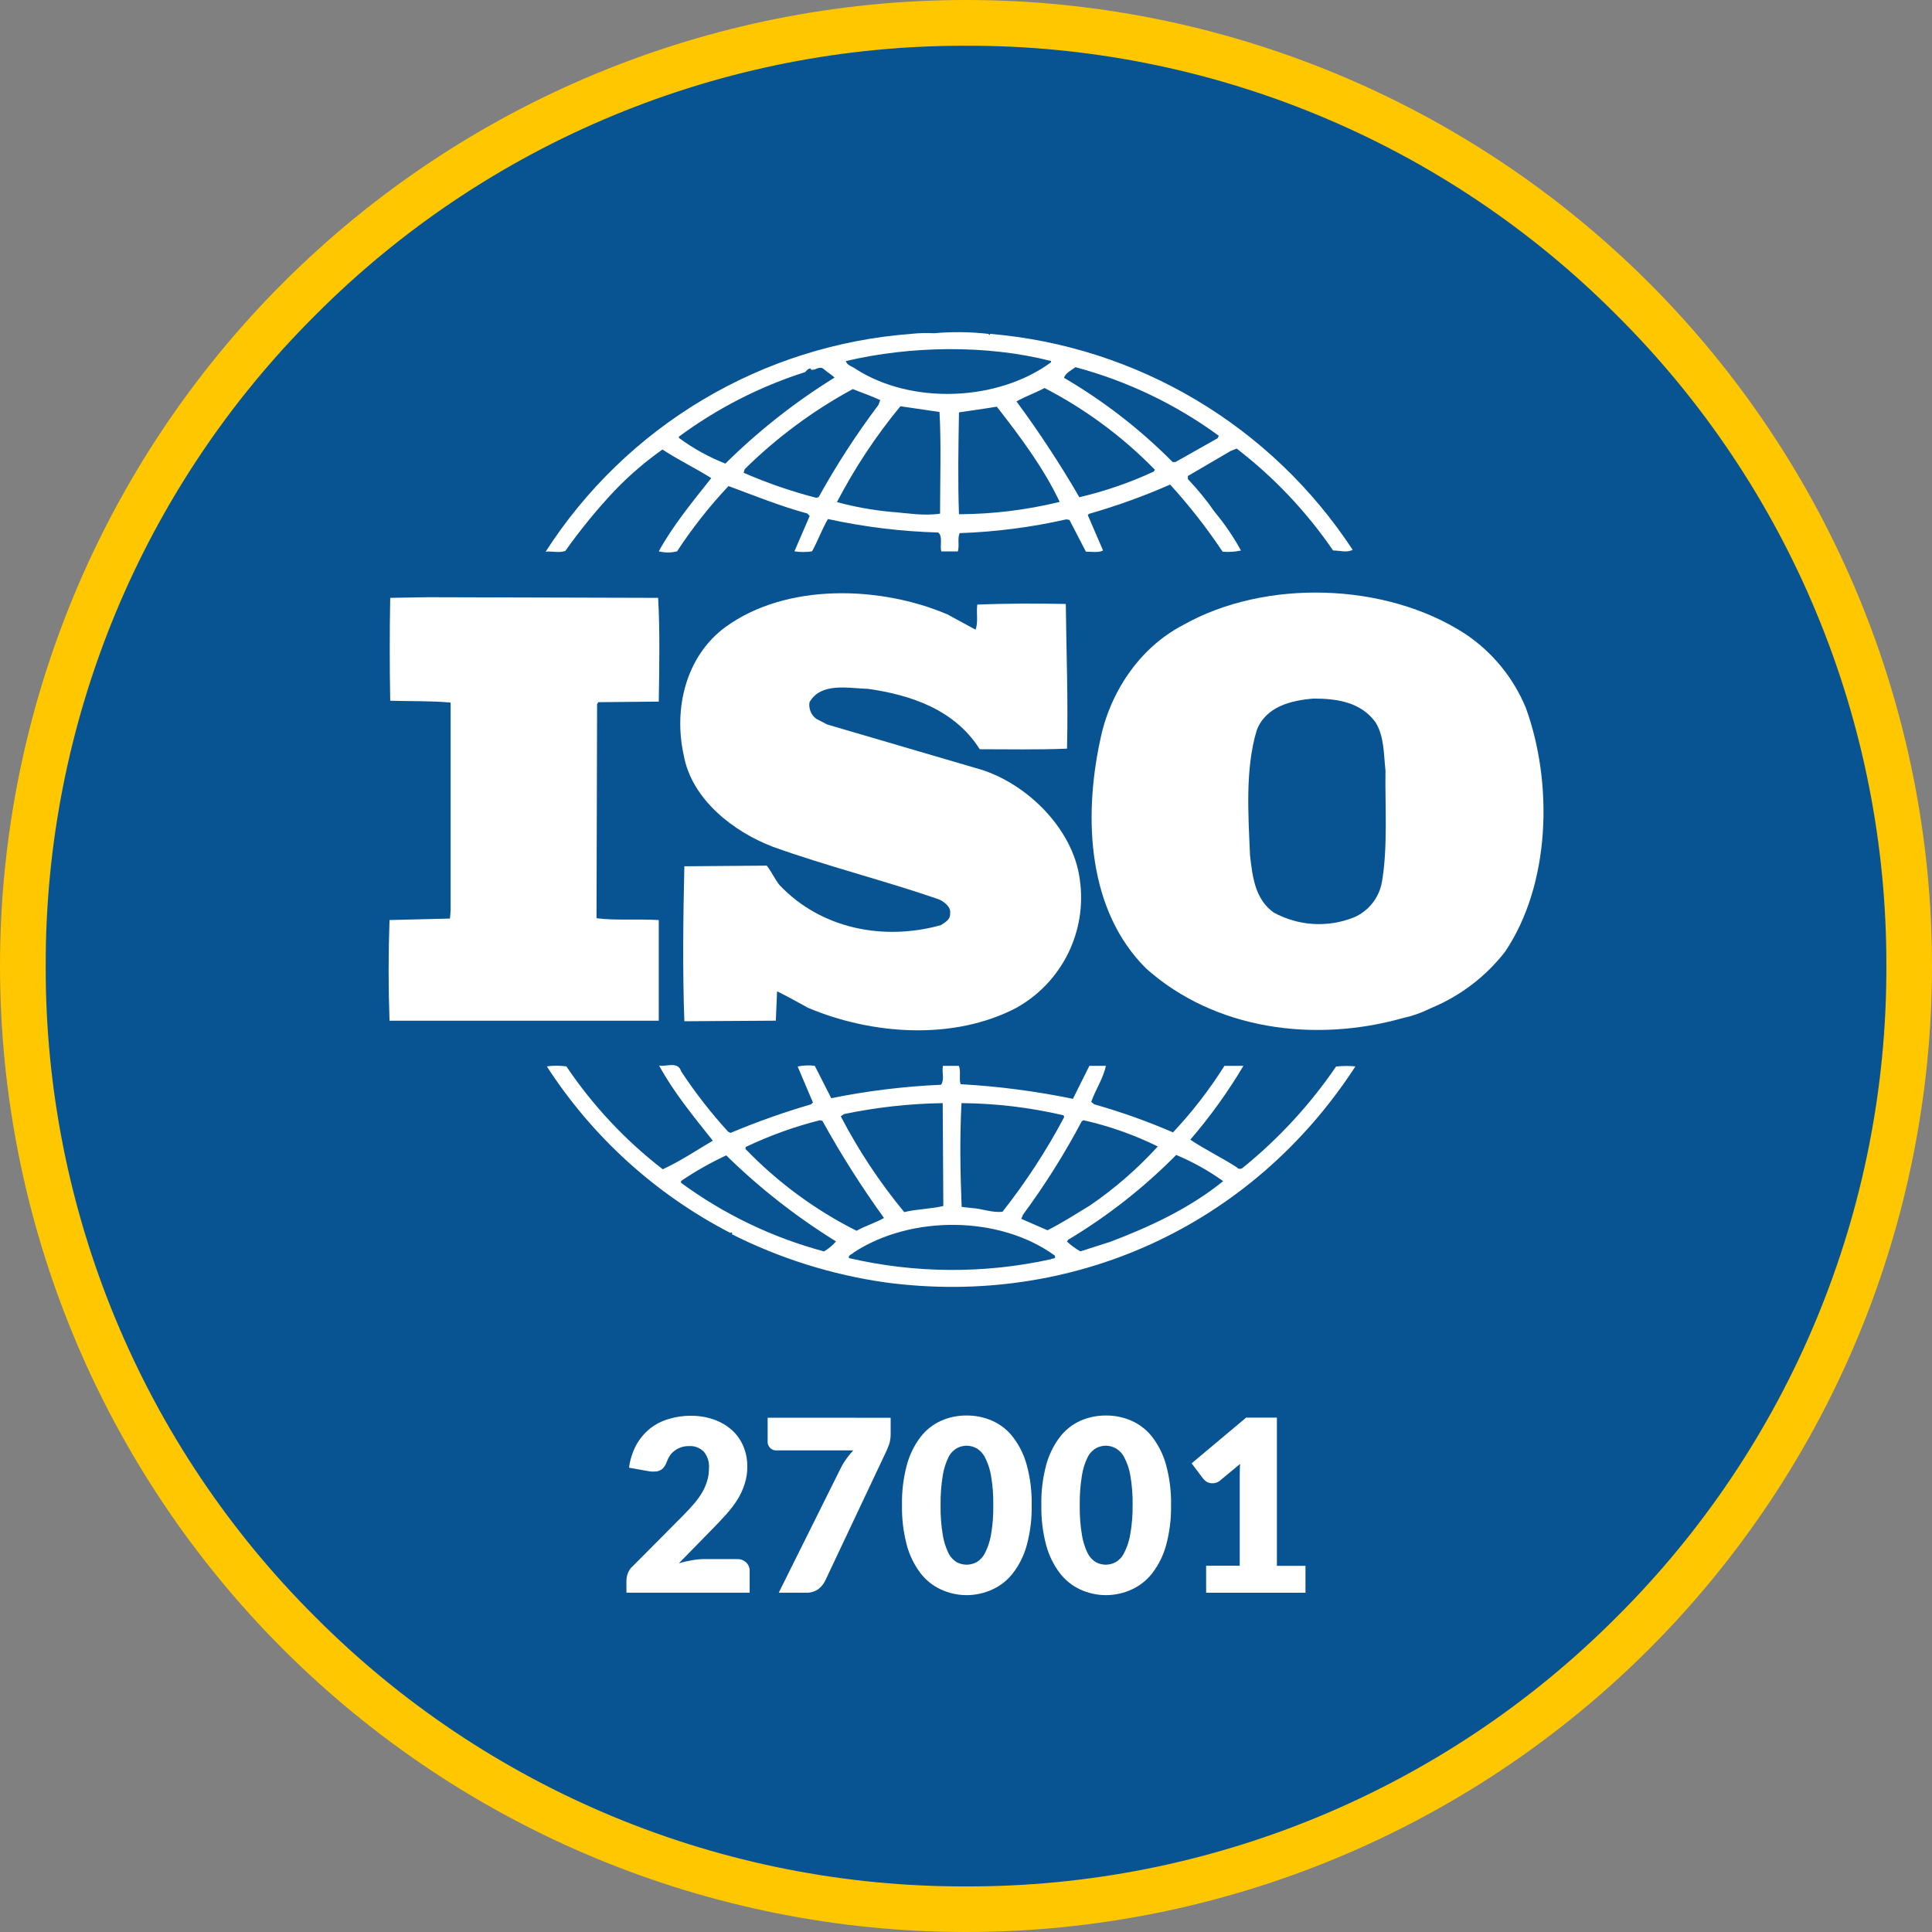
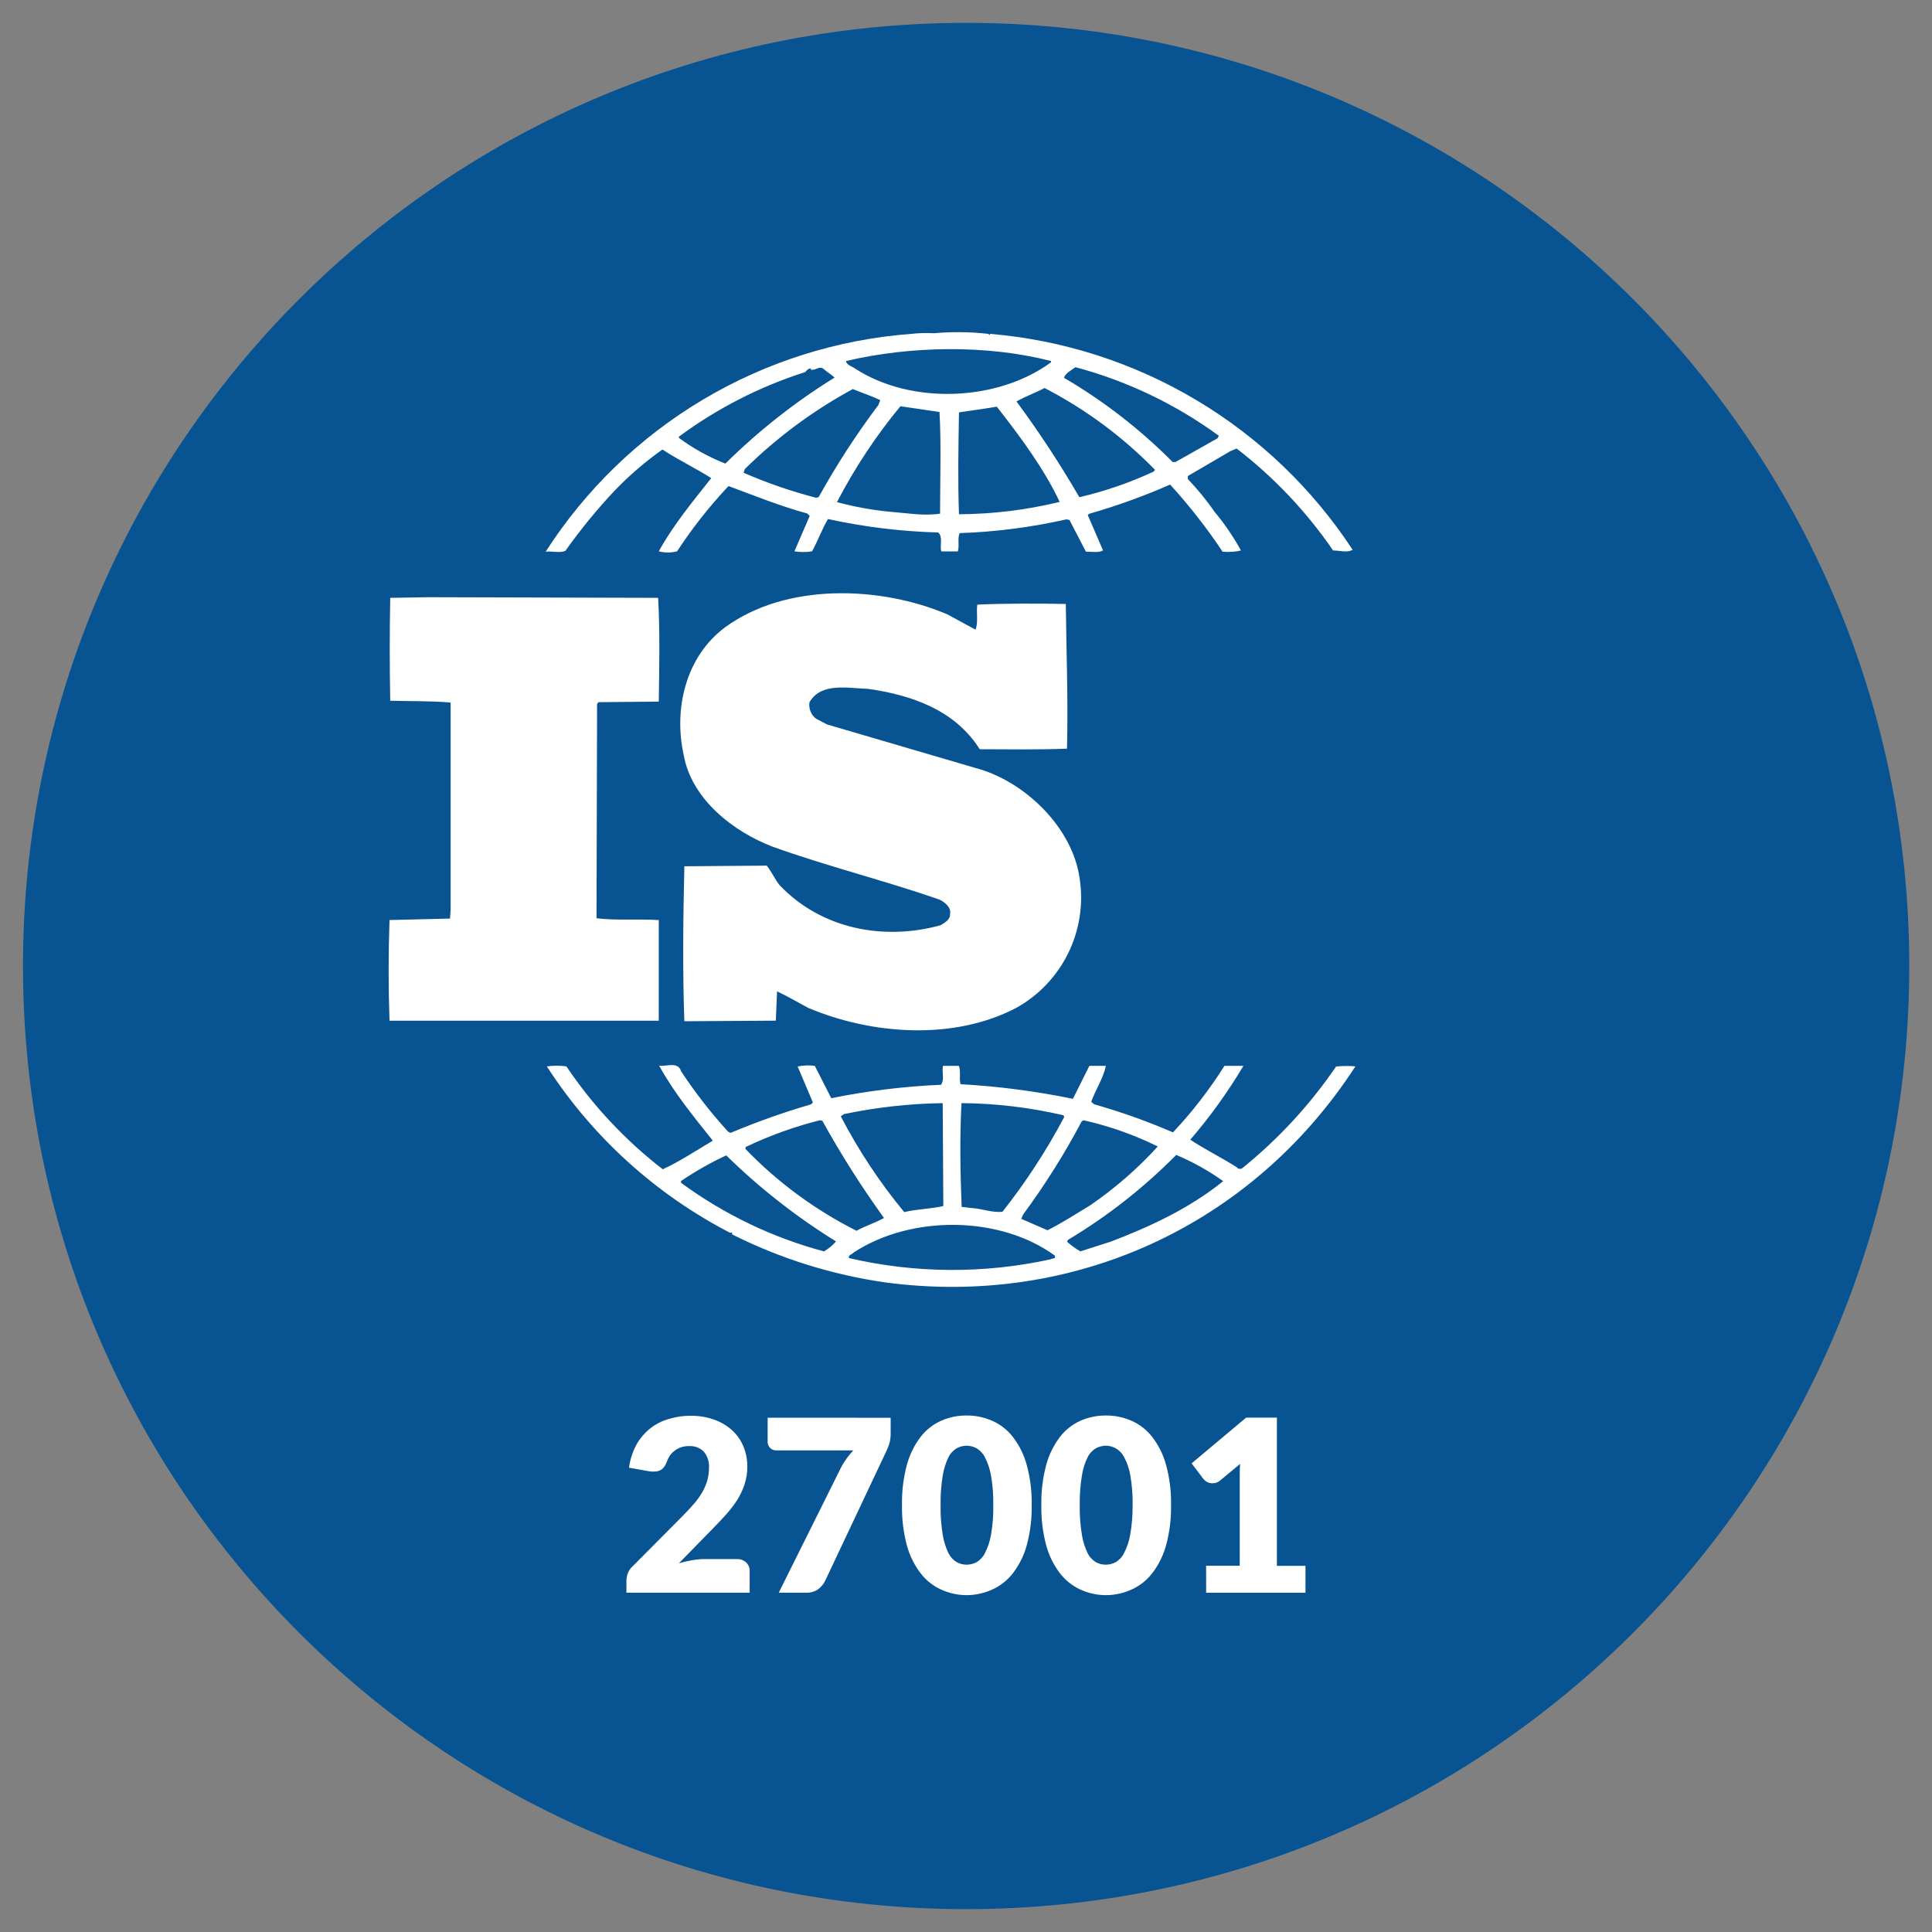
<svg xmlns="http://www.w3.org/2000/svg" fill="none" height="94" viewBox="0 0 94 94" width="94">
  <rect x="0" y="0" width="94" height="94" fill="#808080" stroke="none" />
  <path d="m0 0h94v94h-94z" fill="transparent" />
  <path d="m47.006 92.888c25.343 0 45.888-20.544 45.888-45.888 0-25.343-20.545-45.888-45.888-45.888s-45.888 20.545-45.888 45.888c0 25.343 20.545 45.888 45.888 45.888z" fill="#085492" />
-   <path d="m47.006 2.225c5.882-.016 11.709 1.134 17.143 3.385s10.368 5.557 14.516 9.728c4.17 4.149 7.477 9.083 9.728 14.518 2.251 5.435 3.402 11.262 3.387 17.145.016 5.883-1.135 11.711-3.387 17.146-2.251 5.435-5.558 10.37-9.729 14.519-4.148 4.17-9.082 7.476-14.517 9.728-5.434 2.251-11.261 3.403-17.143 3.388-5.883.016-11.712-1.135-17.148-3.386-5.436-2.251-10.371-5.558-14.52-9.729-4.17-4.149-7.476-9.083-9.726-14.517-2.251-5.434-3.402-11.261-3.386-17.143-.016-5.883 1.134-11.711 3.385-17.147 2.251-5.436 5.557-10.371 9.728-14.521 4.148-4.171 9.083-7.477 14.518-9.728 5.435-2.251 11.262-3.401 17.145-3.385zm-.006-2.225c-12.465 0-24.42 4.952-33.234 13.766-8.814 8.814-13.766 20.769-13.766 33.234s4.952 24.42 13.766 33.234c8.814 8.814 20.769 13.766 33.234 13.766s24.42-4.952 33.234-13.766 13.766-20.769 13.766-33.234-4.952-24.42-13.766-33.234c-8.814-8.814-20.769-13.766-33.234-13.766z" fill="#ffc700" />
  <g fill="#fff">
    <path d="m45.768 45.015c-2.781.773-5.818.178-7.837-1.947-.239-.298-.387-.653-.626-.951l-4.008.031c-.058 2.403-.089 5.164 0 7.54l4.45-.028.061-1.427c.503.239 1.01.534 1.513.804 3.09 1.304 7.067 1.602 10.126 0 1.087-.605 1.965-1.527 2.517-2.642s.752-2.372.573-3.604c-.325-2.525-2.7-4.811-5.106-5.434l-7.186-2.108-.534-.278c-.123-.091-.218-.215-.275-.356-.057-.142-.075-.296-.05-.448.556-.979 1.869-.681 2.851-.651 2.078.295 4.216 1.01 5.431 2.937 1.307 0 2.823.031 4.247-.028.058-2.436-.031-4.572-.059-7.039-1.338-.028-2.97-.028-4.305.031-.061.356.058.862-.089 1.218l-1.368-.743c-3.265-1.391-7.837-1.544-10.807.623-1.93 1.427-2.522 3.98-2.019 6.235.387 2.139 2.406 3.713 4.336 4.45 2.642.948 5.404 1.633 8.065 2.553.278.117.623.387.556.712.019.273-.247.42-.456.551z" />
    <path d="m32.052 44.765c-.982-.061-2.08.031-3.029-.089l.028-10.423.061-.089 2.94-.028c.028-1.694.058-3.504-.031-5.048l-11.194-.031-1.841.031c-.031 1.574-.031 3.412 0 5.006 1.01.031 1.961 0 2.939.089v10.095l-.031.414-2.942.072c-.058 1.669-.058 3.265 0 4.897h13.099z" />
    <path d="m27.508 26.802c.733-1.035 1.536-2.017 2.406-2.94.707-.736 1.483-1.403 2.317-1.991.77.506 1.632.92 2.375 1.391-.92 1.16-1.872 2.317-2.553 3.562.292.075.598.075.89 0 .739-1.13 1.577-2.193 2.503-3.176 1.276.475 2.522.979 3.829 1.335l.12.12-.743 1.721c.285.046.575.046.859 0 .278-.503.476-1.068.773-1.571 1.765.386 3.562.605 5.367.656.239.209.061.653.15.92h.801c.089-.295-.031-.623.089-.89 1.748-.059 3.486-.284 5.192-.67l.15.028.801 1.544c.278 0 .623.061.834-.058l-.743-1.721.058-.061c1.347-.385 2.666-.861 3.949-1.424.932 1.022 1.786 2.114 2.553 3.265.299.028.6.008.893-.058-.364-.664-.791-1.291-1.276-1.872-.393-.567-.83-1.103-1.307-1.602v-.15l2.077-1.215.298-.12c1.814 1.397 3.397 3.07 4.692 4.959.356 0 .653.12.951-.031-1.95-2.975-4.551-5.468-7.607-7.288-3.056-1.821-6.486-2.922-10.03-3.221l-.031.058-.058-.058c-.877-.099-1.763-.11-2.642-.031-.371-.019-.743-.009-1.112.031-3.583.269-7.054 1.366-10.14 3.205s-5.703 4.37-7.645 7.393c.306-.039.662.078.96-.039zm12.323-2.614-.12.031c-1.208-.312-2.389-.719-3.532-1.218l.058-.178c1.56-1.538 3.33-2.849 5.256-3.893.445.181.89.328 1.335.537l-.089.236c-1.072 1.426-2.045 2.925-2.909 4.486zm5.907.804c-.834.12-1.571-.028-2.403-.089-.883-.084-1.758-.242-2.614-.473.862-1.659 1.897-3.222 3.087-4.664l1.902.278c.089 1.532.028 3.312.028 4.947zm.92.031c-.058-1.574-.028-3.337 0-4.959.595-.089 1.249-.178 1.841-.278 1.16 1.485 2.286 2.998 3.059 4.633-1.604.392-3.249.594-4.9.601zm9.472-2.077c-1.159.538-2.371.955-3.615 1.246-.933-1.609-1.954-3.165-3.059-4.661.414-.236.92-.414 1.365-.653 1.993 1.03 3.807 2.374 5.373 3.98zm-3.804-5.081c2.512.671 4.877 1.802 6.975 3.337l-.058.12-2.05 1.157h-.139c-1.576-1.589-3.352-2.966-5.284-4.096.056-.22.353-.367.556-.517zm-1.19-.298v.061c-2.581 1.899-6.769 2.077-9.5.325-.147-.119-.445-.178-.476-.387 3.154-.743 6.864-.801 9.981 0zm-18.11 3.682c1.863-1.378 3.939-2.441 6.146-3.145.089-.089.147-.178.278-.178v.058c.236.058.414-.208.623-.031.208.178.387.278.534.417-1.923 1.191-3.706 2.595-5.315 4.186-.803-.316-1.561-.735-2.255-1.246z" />
-     <path d="m71.273 30.831c-3.86-2.503-9.734-2.673-13.716-.417-2.169 1.129-3.593 3.357-4.038 5.643-.804 3.771-.595 8.254 2.255 11.074 3.337 2.967 8.165 3.615 12.47 2.406.45-.096.886-.248 1.299-.451l.125-.056c1.405-.587 2.633-1.528 3.565-2.731 2.197-3.265 2.345-8.165 1.01-11.847-.606-1.477-1.64-2.738-2.97-3.621zm-4.038 12.084c-.066.378-.226.733-.465 1.034-.238.301-.548.537-.901.688-.626.249-1.3.358-1.973.317s-1.329-.23-1.92-.553c-.92-.653-1.037-1.752-1.157-2.781-.089-2.05-.236-4.216.325-6.088.445-1.157 1.669-1.454 2.762-1.544 1.16 0 2.286.178 3.001 1.129.445.684.414 1.574.503 2.375-.028 1.683.122 3.71-.175 5.431z" />
    <path d="m65.008 51.889c-1.266 1.855-2.796 3.515-4.541 4.928-.021.019-.045.034-.072.043s-.055.012-.083.01-.055-.011-.08-.025c-.025-.014-.046-.033-.063-.056-.743-.475-1.544-.862-2.256-1.338.965-1.12 1.829-2.322 2.584-3.593h-.923c-.728 1.157-1.566 2.241-2.503 3.237-1.246-.538-2.526-.995-3.832-1.365l-.147-.12c.208-.592.595-1.157.712-1.752h-.801l-.801 1.605c-1.802-.372-3.628-.61-5.465-.712-.089-.278.031-.653-.089-.893h-.77c-.061.359.089.626-.089.92-1.796.079-3.583.297-5.345.654l-.801-1.574c-.278-.037-.56-.026-.834.031l.743 1.752-.089.089c-1.333.389-2.642.853-3.921 1.391l-.117-.061c-.838-.917-1.602-1.899-2.286-2.937-.15-.506-.743-.209-1.071-.278.715 1.307 1.669 2.467 2.614 3.654-.801.473-1.605 1.01-2.436 1.391-1.821-1.407-3.404-3.097-4.689-5.006-.316-.044-.636-.044-.951 0 2.22 3.436 5.301 6.231 8.936 8.107 0-.004.001-.008.002-.012s.004-.007.007-.01c.003-.003.006-.005.01-.007.004-.002.008-.002.012-.002.03 0 .089.058.03.089 2.35 1.183 4.877 1.976 7.481 2.347 9.116 1.215 17.816-2.734 22.863-10.512-.312-.028-.626-.026-.937.006zm-12.381 2.673.089-.058c1.251.281 2.465.71 3.615 1.276-.981 1.078-2.084 2.038-3.287 2.862-.684.414-1.365.859-2.08 1.215l-1.276-.556.089-.206c1.062-1.438 2.015-2.953 2.851-4.533zm-5.84-.89c1.67.013 3.333.212 4.959.592l.031.089c-.859 1.622-1.864 3.162-3.001 4.603-.503.058-.979-.147-1.482-.178l-.506-.058c-.067-1.746-.097-3.296-.008-5.048zm-5.729.534c1.582-.331 3.192-.51 4.809-.534l.03 5.006c-.623.147-1.307.147-1.902.297-1.19-1.441-2.225-3.003-3.087-4.661zm-4.781 1.602c1.159-.553 2.37-.99 3.615-1.304l.12.028c.904 1.635 1.905 3.213 2.998 4.728-.414.236-.92.387-1.335.623-2.013-1.012-3.84-2.358-5.404-3.98zm3.813 5.078c-2.505-.67-4.863-1.802-6.953-3.337v-.089c.698-.473 1.433-.89 2.197-1.246 1.621 1.588 3.413 2.992 5.342 4.186-.167.194-.366.358-.587.487zm11.016.387c-3.23.707-6.577.686-9.798-.061-.061-.147.147-.178.236-.278 2.762-1.81 7.067-1.81 9.77.15.097.189-.142.128-.2.189zm2.851-.834-1.391.445c-.236-.132-.455-.292-.653-.476l.058-.089c1.919-1.149 3.685-2.536 5.256-4.127.807.339 1.574.767 2.286 1.276-1.66 1.341-3.59 2.23-5.548 2.973z" />
    <path d="m33.609 68.885c.386-.006.771.057 1.135.186.319.111.613.284.865.509.242.216.432.484.556.784.132.314.198.652.195.993.002.294-.044.586-.136.865-.087.267-.206.522-.356.759-.158.245-.336.478-.531.695-.2.222-.412.448-.637.678l-1.669 1.705c.207-.06.418-.109.631-.145.194-.037.392-.057.59-.058h1.591c.084-.005.168.007.247.035s.152.072.214.129c.056.054.1.12.13.192.029.072.043.15.04.228v1.051h-5.996v-.584c.002-.124.025-.246.07-.362.05-.136.134-.257.245-.35l2.456-2.472c.209-.211.392-.412.556-.604.145-.173.275-.359.387-.556.096-.176.173-.363.228-.556.051-.192.076-.391.075-.59.02-.281-.067-.559-.245-.779-.095-.098-.21-.173-.337-.222-.127-.048-.264-.067-.4-.057-.127-.003-.253.017-.373.058-.109.035-.211.088-.303.156-.09.066-.17.144-.236.234-.061.091-.112.189-.15.292-.044.146-.127.278-.239.381-.111.083-.248.125-.387.117h-.128l-.136-.017-.957-.17c.05-.389.171-.766.356-1.113.169-.301.392-.568.659-.787.269-.213.577-.372.907-.467.351-.108.717-.162 1.085-.161z" />
    <path d="m43.334 68.98v.759c.004.176-.019.351-.07.52-.047.131-.092.245-.136.339l-2.973 6.299c-.079.167-.198.313-.345.425-.177.121-.389.181-.603.17h-1.318l3.034-6.096c.08-.157.173-.306.278-.448.098-.133.203-.26.314-.381h-3.757c-.053.001-.106-.009-.156-.028-.047-.024-.091-.054-.131-.089-.034-.039-.063-.082-.086-.128-.024-.047-.036-.1-.036-.153v-1.19z" />
    <path d="m50.196 73.231c.012.657-.068 1.312-.239 1.947-.132.491-.359.951-.667 1.354-.263.346-.608.621-1.004.801-.394.182-.823.277-1.257.278-.433-.001-.861-.096-1.254-.278-.392-.182-.734-.457-.996-.801-.304-.405-.528-.865-.659-1.354-.168-.635-.246-1.29-.234-1.947-.013-.657.066-1.312.234-1.947.131-.49.355-.951.659-1.357.261-.343.603-.616.996-.795.394-.177.822-.266 1.254-.261.433-.005.862.085 1.257.261.396.176.742.45 1.004.795.309.404.536.866.667 1.357.171.634.252 1.29.239 1.947zm-1.869 0c.009-.484-.028-.967-.111-1.443-.052-.309-.152-.609-.297-.887-.092-.184-.236-.337-.414-.44-.146-.078-.31-.12-.476-.122-.165.002-.327.044-.473.122-.177.103-.319.256-.409.44-.136.281-.229.579-.278.887-.078.477-.113.96-.106 1.443-.008.485.028.97.106 1.449.05.308.144.608.278.89.091.184.233.337.409.442.146.075.308.116.473.117.166-.001.328-.041.476-.117.178-.104.322-.258.414-.442.144-.28.244-.58.297-.89.083-.478.12-.964.111-1.449z" />
    <path d="m56.976 73.231c.012.657-.068 1.312-.239 1.947-.133.49-.359.95-.667 1.354-.264.345-.609.621-1.004.801-.394.182-.823.277-1.257.278-.434-.001-.863-.096-1.257-.278-.391-.183-.731-.458-.993-.801-.304-.405-.528-.865-.659-1.354-.168-.635-.246-1.29-.234-1.947-.013-.657.066-1.312.234-1.947.131-.49.355-.951.659-1.357.261-.342.602-.616.993-.795.395-.176.824-.266 1.257-.261.433-.005.862.085 1.257.261.396.177.741.451 1.004.795.308.405.535.866.667 1.357.171.634.252 1.29.239 1.947zm-1.869 0c.008-.483-.03-.967-.111-1.443-.051-.31-.153-.61-.3-.887-.093-.186-.241-.339-.423-.44-.145-.079-.308-.121-.473-.122-.165.002-.327.044-.473.122-.177.103-.319.256-.409.44-.137.28-.231.579-.278.887-.078.477-.113.96-.106 1.443-.008.485.027.97.106 1.449.049.309.143.608.278.89.091.184.233.337.409.442.146.075.308.116.473.117.165-.001.327-.041.473-.117.178-.104.323-.257.414-.442.146-.279.247-.579.3-.89.085-.478.125-.963.119-1.449z" />
    <path d="m58.683 76.181h1.635v-4.294c0-.211 0-.431.019-.662l-.965.801c-.055.048-.118.085-.186.111-.059.019-.121.029-.183.031-.097.002-.192-.02-.278-.064-.067-.038-.126-.088-.175-.147l-.573-.759 2.653-2.225h1.496v7.211h1.391v1.31h-4.833z" />
  </g>
</svg>